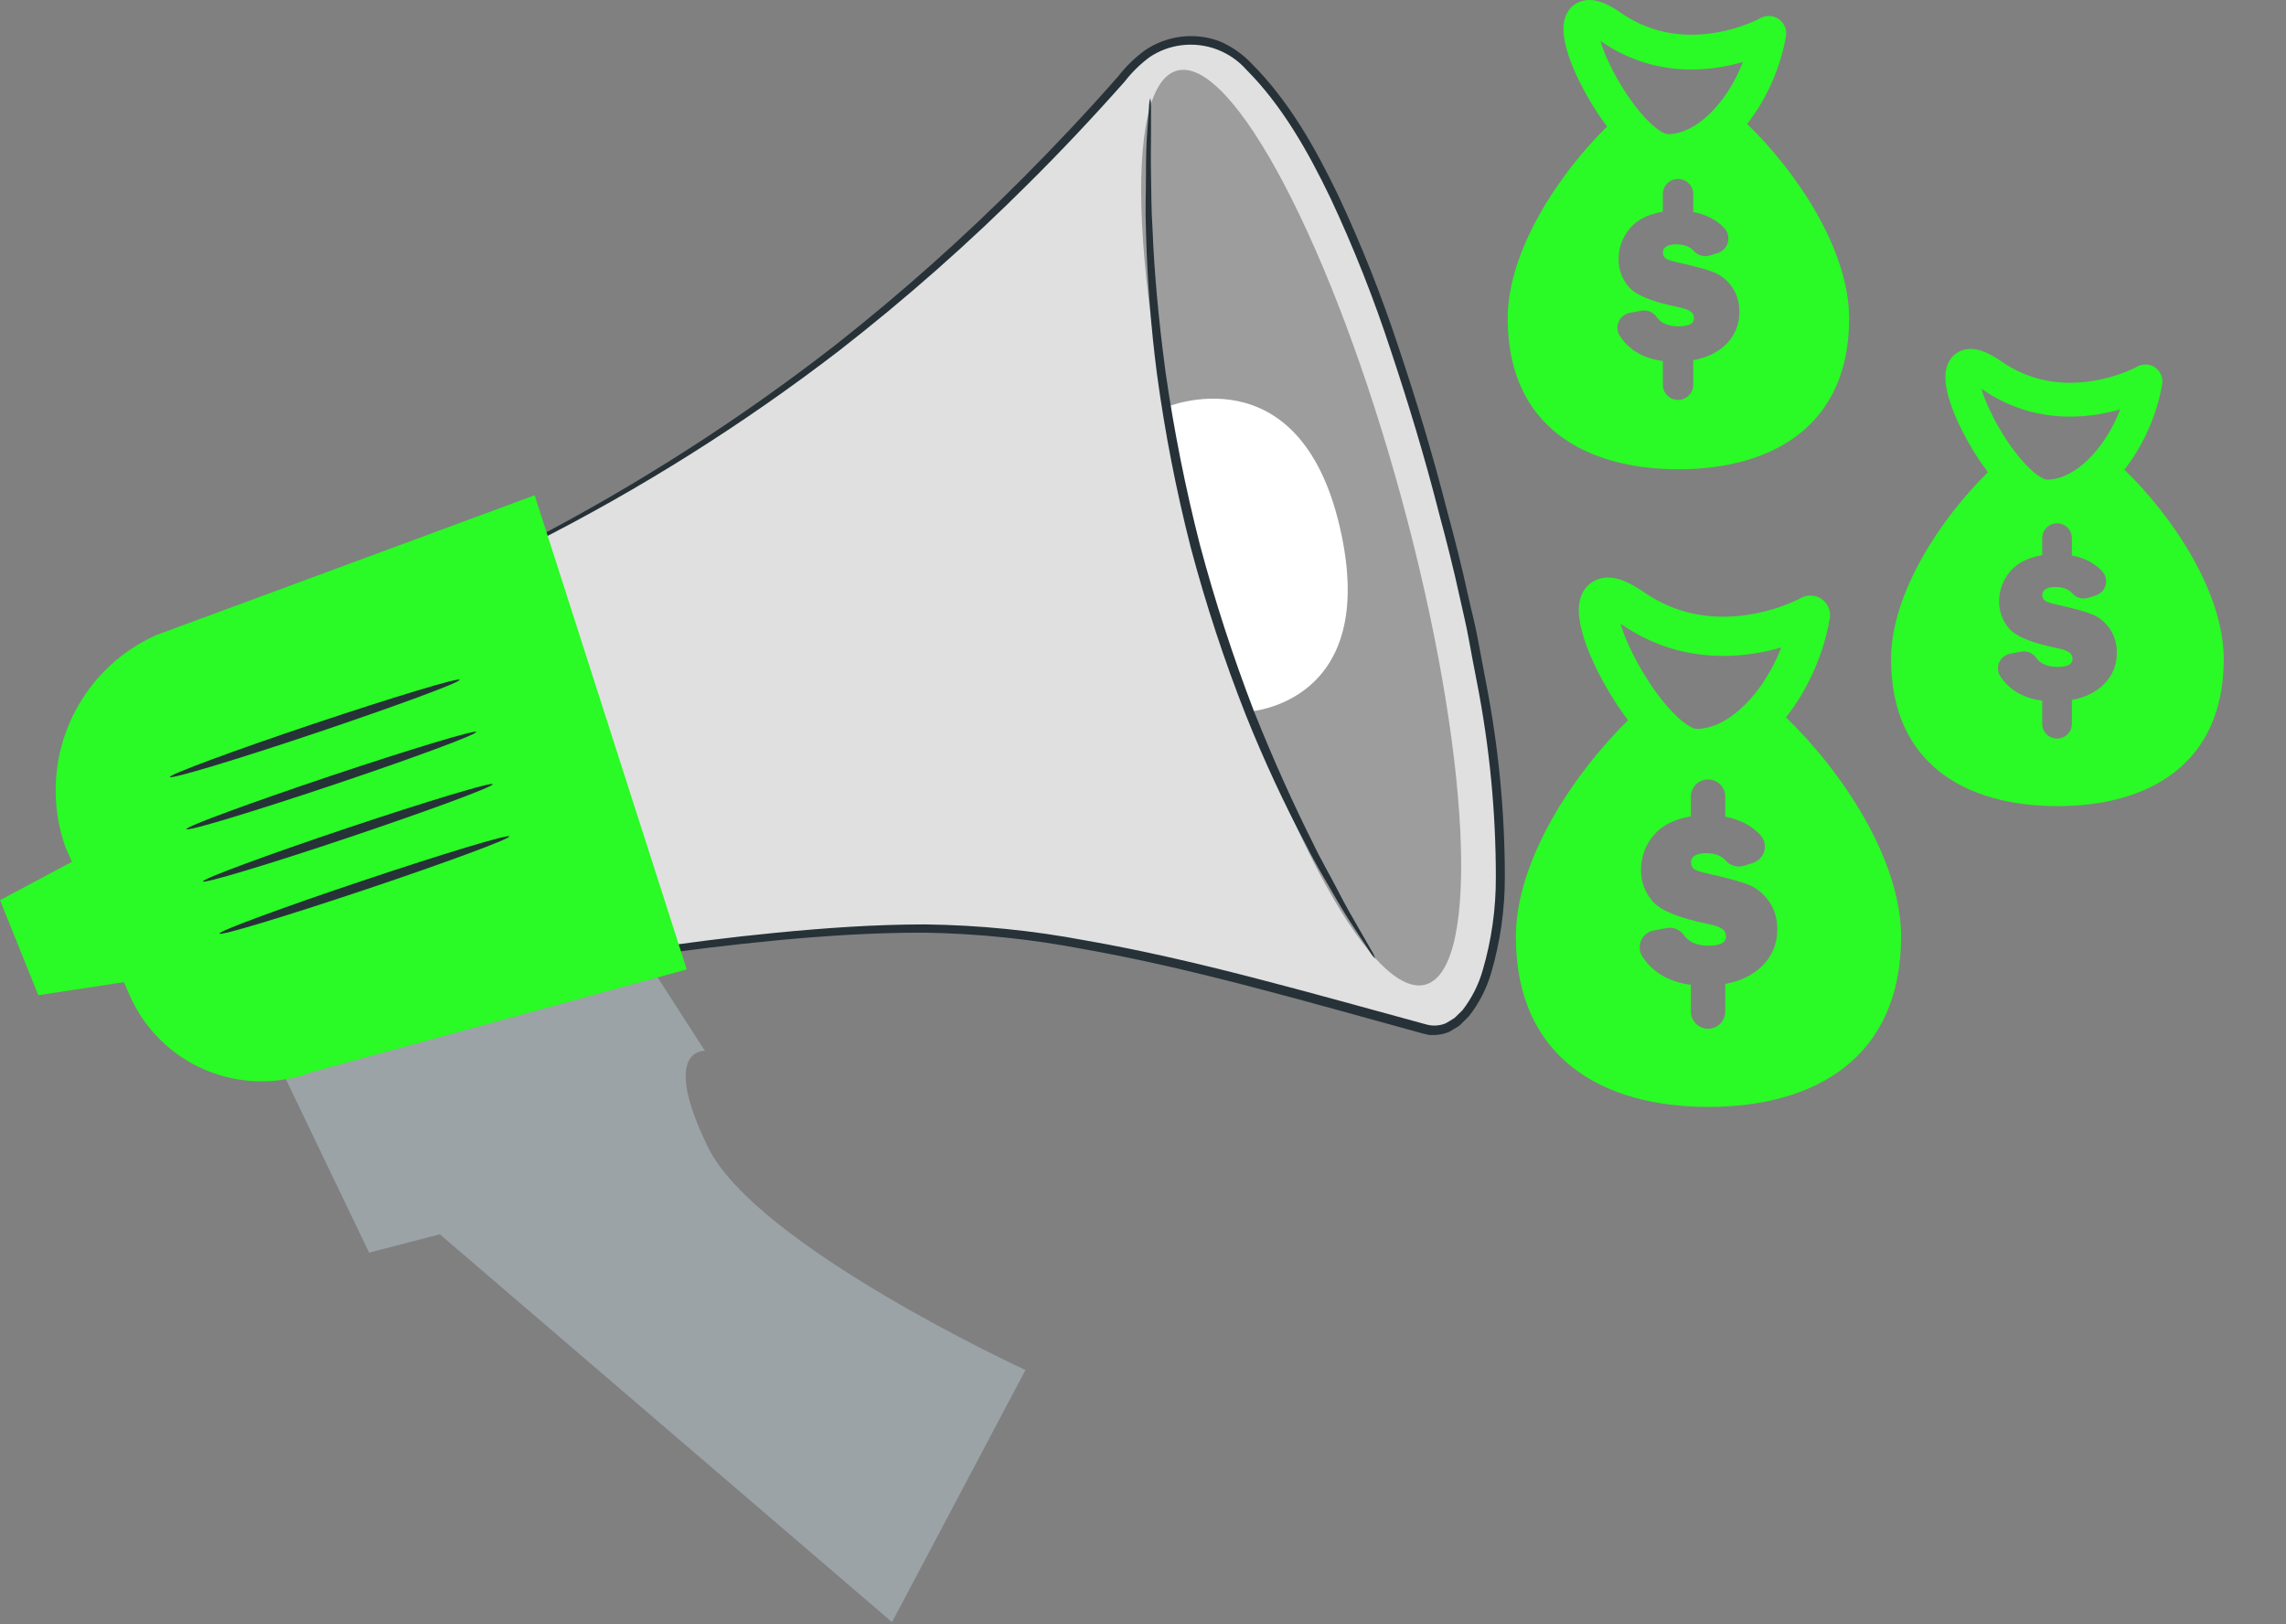
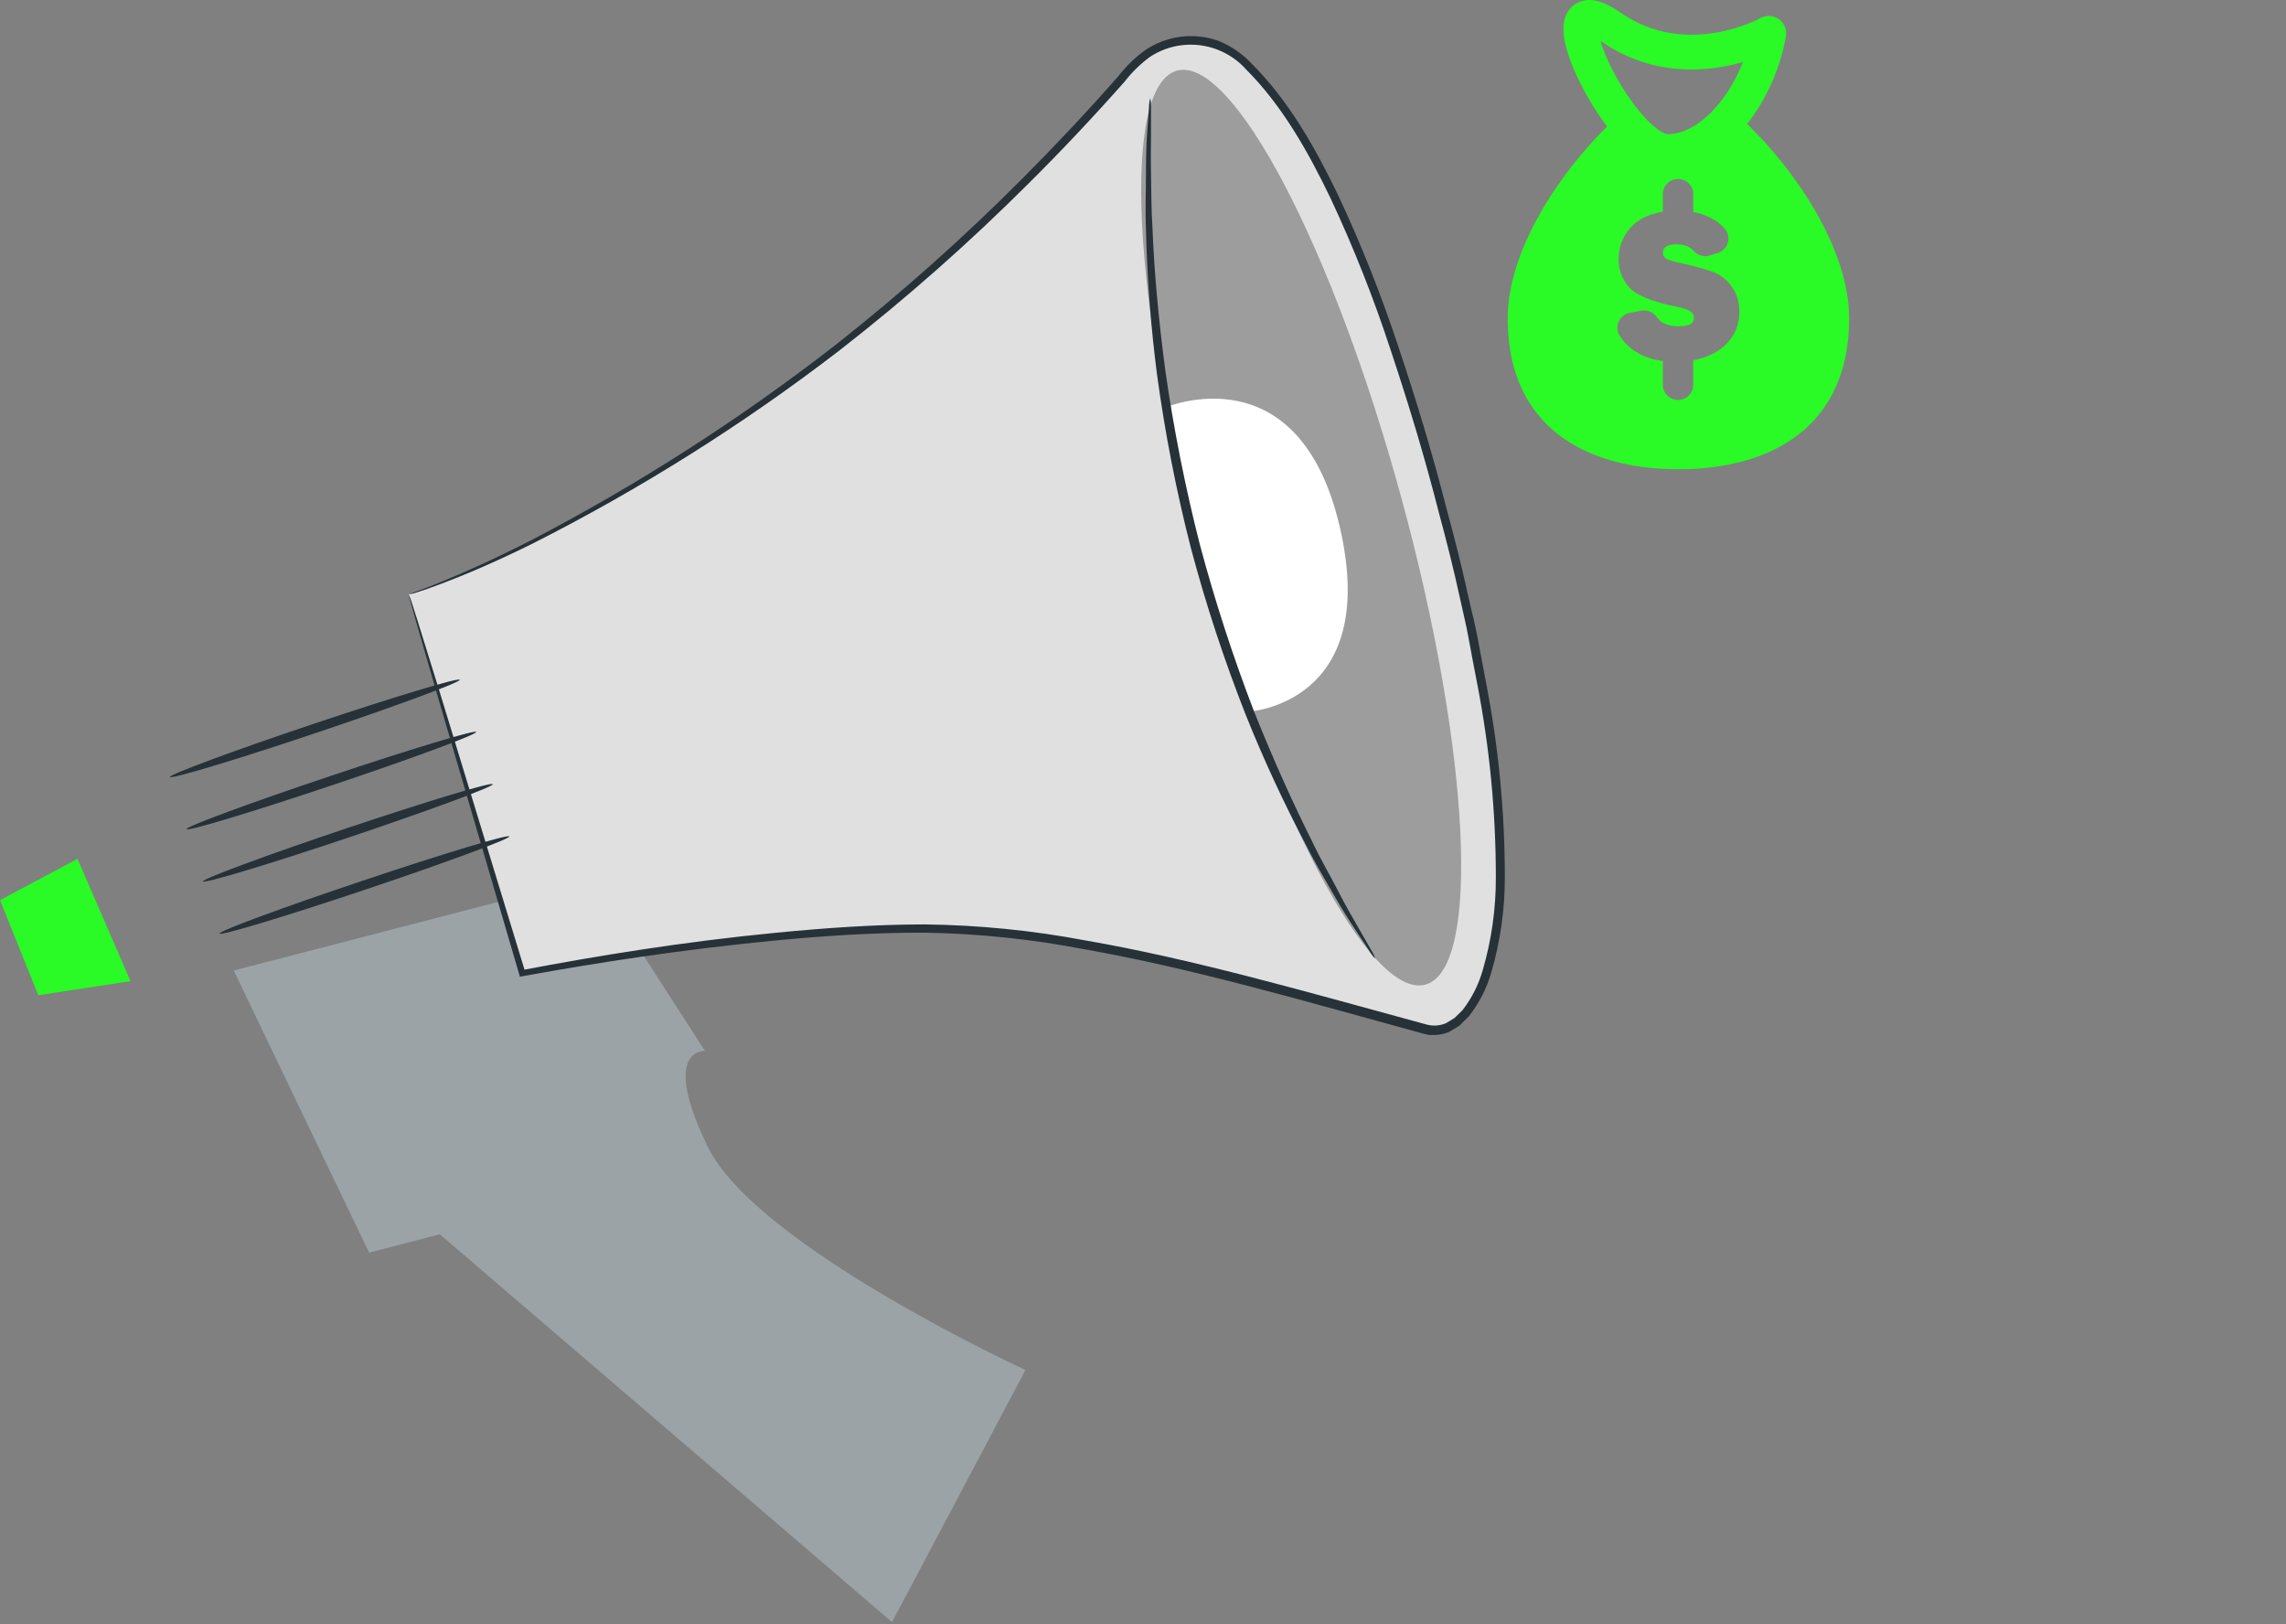
<svg xmlns="http://www.w3.org/2000/svg" width="190" height="135" viewBox="0 0 190 135" fill="none">
  <rect x="0" y="0" width="190" height="135" fill="#808080" stroke="none" />
  <g clip-path="url(#clip0_78853_15)">
    <path d="M145.209 10.301C146.846 8.235 148.005 5.574 148.437 3.01C148.529 2.462 148.298 1.91 147.844 1.59C147.389 1.27 146.791 1.239 146.306 1.511C146.282 1.525 143.815 2.886 140.586 2.886C138.437 2.886 136.464 2.273 134.722 1.064C133.675 0.338 132.841 0 132.097 0C131.387 0 130.757 0.321 130.37 0.881C130.087 1.29 129.944 1.805 129.944 2.412C129.944 4.383 131.442 7.361 132.725 9.313C132.983 9.706 133.267 10.112 133.571 10.515C129.554 14.463 125.31 20.844 125.31 26.464C125.31 35.377 131.663 39 139.5 39C147.337 39 153.69 35.377 153.69 26.464C153.69 20.741 149.289 14.23 145.209 10.301ZM143.392 28.679C142.724 29.313 141.832 29.735 140.734 29.939V31.974C140.734 32.673 140.168 33.239 139.469 33.239C138.771 33.239 138.205 32.673 138.205 31.974V30.007C136.602 29.79 135.403 29.096 134.641 27.939C134.407 27.585 134.367 27.138 134.533 26.748C134.699 26.358 135.049 26.077 135.466 26L136.421 25.823C136.909 25.732 137.406 25.936 137.69 26.344C138.049 26.86 138.657 27.122 139.496 27.122C140.789 27.122 140.789 26.608 140.789 26.439C140.789 26.194 140.697 26.015 140.5 25.878C140.298 25.737 139.931 25.612 139.409 25.506C137.308 25.078 135.955 24.523 135.386 23.855C134.809 23.177 134.529 22.42 134.529 21.54C134.529 20.583 134.844 19.723 135.467 18.982C136.07 18.264 136.991 17.798 138.205 17.595V16.139C138.205 15.44 138.771 14.874 139.469 14.874C140.168 14.874 140.734 15.44 140.734 16.139V17.622C141.821 17.83 142.669 18.269 143.313 18.958C143.61 19.275 143.723 19.724 143.612 20.144C143.501 20.564 143.182 20.899 142.767 21.029L142.112 21.233C141.636 21.382 141.118 21.238 140.787 20.866C140.458 20.494 139.969 20.306 139.334 20.306C138.822 20.306 138.212 20.427 138.212 21.008C138.212 21.172 138.275 21.32 138.394 21.436C138.519 21.558 138.883 21.687 139.475 21.819C140.843 22.118 141.843 22.391 142.442 22.629C143.048 22.871 143.559 23.286 143.961 23.861C144.364 24.436 144.568 25.125 144.568 25.908C144.568 27.005 144.172 27.938 143.392 28.679ZM138.619 11.149C138.352 11.149 137.528 10.768 136.318 9.324C135.352 8.172 134.399 6.655 133.702 5.162C133.361 4.43 133.148 3.844 133.018 3.398C133.037 3.41 133.056 3.424 133.075 3.437C135.31 4.988 137.837 5.775 140.586 5.775C142.215 5.775 143.685 5.494 144.862 5.157C143.542 8.555 140.978 11.149 138.619 11.149Z" fill="#2AFA25" />
  </g>
  <g clip-path="url(#clip1_78853_15)">
-     <path d="M176.562 39.037C178.158 37.023 179.287 34.431 179.708 31.933C179.797 31.399 179.573 30.861 179.13 30.549C178.687 30.237 178.104 30.207 177.632 30.472C177.608 30.486 175.205 31.812 172.058 31.812C169.965 31.812 168.042 31.215 166.344 30.037C165.325 29.329 164.512 29 163.787 29C163.095 29 162.481 29.313 162.104 29.859C161.829 30.256 161.689 30.758 161.689 31.351C161.689 33.271 163.149 36.173 164.398 38.074C164.65 38.457 164.926 38.853 165.223 39.245C161.309 43.093 157.174 49.309 157.174 54.785C157.174 63.47 163.364 67 171 67C178.636 67 184.826 63.47 184.826 54.785C184.826 49.209 180.538 42.865 176.562 39.037ZM174.792 56.944C174.142 57.561 173.272 57.973 172.202 58.172V60.154C172.202 60.835 171.651 61.387 170.97 61.387C170.289 61.387 169.738 60.835 169.738 60.154V58.237C168.176 58.026 167.008 57.349 166.265 56.223C166.038 55.878 165.999 55.442 166.16 55.062C166.322 54.682 166.663 54.408 167.069 54.333L168 54.16C168.476 54.072 168.959 54.271 169.236 54.668C169.586 55.171 170.178 55.426 170.996 55.426C172.256 55.426 172.256 54.925 172.256 54.761C172.256 54.522 172.166 54.348 171.974 54.215C171.777 54.078 171.42 53.956 170.911 53.852C168.864 53.435 167.546 52.894 166.992 52.243C166.429 51.583 166.156 50.845 166.156 49.987C166.156 49.056 166.464 48.217 167.07 47.495C167.657 46.796 168.555 46.342 169.738 46.144V44.725C169.738 44.044 170.289 43.493 170.97 43.493C171.651 43.493 172.202 44.044 172.202 44.725V46.17C173.261 46.372 174.087 46.8 174.715 47.471C175.004 47.781 175.114 48.218 175.006 48.627C174.898 49.037 174.587 49.363 174.183 49.489L173.545 49.689C173.082 49.834 172.576 49.694 172.254 49.331C171.933 48.968 171.457 48.785 170.838 48.785C170.34 48.785 169.745 48.904 169.745 49.469C169.745 49.629 169.807 49.773 169.923 49.886C170.044 50.005 170.398 50.131 170.976 50.26C172.309 50.551 173.283 50.817 173.866 51.049C174.457 51.285 174.955 51.689 175.347 52.249C175.739 52.809 175.938 53.481 175.938 54.244C175.938 55.313 175.552 56.221 174.792 56.944ZM170.141 39.864C169.881 39.864 169.079 39.492 167.899 38.085C166.958 36.963 166.029 35.485 165.351 34.029C165.018 33.316 164.811 32.745 164.684 32.31C164.702 32.323 164.721 32.336 164.74 32.349C166.918 33.86 169.38 34.627 172.058 34.627C173.645 34.627 175.078 34.353 176.224 34.025C174.938 37.336 172.44 39.864 170.141 39.864Z" fill="#2AFA25" />
-   </g>
+     </g>
  <g clip-path="url(#clip2_78853_15)">
-     <path d="M148.44 59.621C150.288 57.29 151.596 54.288 152.083 51.396C152.187 50.778 151.926 50.154 151.414 49.794C150.901 49.433 150.226 49.398 149.679 49.705C149.651 49.72 146.869 51.256 143.226 51.256C140.801 51.256 138.575 50.565 136.609 49.2C135.429 48.382 134.488 48 133.648 48C132.846 48 132.136 48.362 131.699 48.994C131.381 49.455 131.219 50.036 131.219 50.722C131.219 52.945 132.909 56.305 134.356 58.507C134.647 58.95 134.967 59.409 135.311 59.863C130.779 64.318 125.99 71.516 125.99 77.856C125.99 87.913 133.158 92 142 92C150.842 92 158.009 87.913 158.009 77.856C158.009 71.4 153.044 64.054 148.44 59.621ZM146.39 80.356C145.638 81.071 144.631 81.547 143.392 81.778V84.073C143.392 84.862 142.753 85.5 141.965 85.5C141.177 85.5 140.538 84.862 140.538 84.073V81.854C138.73 81.609 137.377 80.826 136.518 79.521C136.255 79.122 136.209 78.617 136.396 78.177C136.583 77.737 136.979 77.42 137.449 77.333L138.526 77.133C139.077 77.031 139.637 77.261 139.958 77.721C140.363 78.303 141.048 78.599 141.995 78.599C143.454 78.599 143.454 78.019 143.454 77.828C143.454 77.552 143.35 77.351 143.128 77.196C142.9 77.037 142.486 76.896 141.897 76.776C139.527 76.293 138.001 75.667 137.359 74.913C136.708 74.149 136.391 73.294 136.391 72.301C136.391 71.222 136.747 70.251 137.45 69.415C138.13 68.606 139.169 68.08 140.538 67.851V66.208C140.538 65.42 141.177 64.781 141.965 64.781C142.753 64.781 143.392 65.42 143.392 66.208V67.881C144.618 68.115 145.575 68.611 146.301 69.388C146.637 69.747 146.764 70.252 146.639 70.726C146.514 71.201 146.154 71.578 145.685 71.724L144.946 71.956C144.41 72.124 143.825 71.961 143.452 71.541C143.081 71.121 142.529 70.909 141.812 70.909C141.235 70.909 140.547 71.046 140.547 71.701C140.547 71.886 140.618 72.053 140.753 72.184C140.893 72.322 141.303 72.467 141.972 72.616C143.515 72.954 144.643 73.262 145.319 73.531C146.003 73.804 146.58 74.271 147.033 74.92C147.487 75.569 147.717 76.346 147.717 77.23C147.718 78.468 147.271 79.519 146.39 80.356ZM141.005 60.579C140.705 60.579 139.775 60.148 138.41 58.519C137.32 57.22 136.245 55.509 135.459 53.824C135.074 52.998 134.833 52.337 134.687 51.833C134.708 51.848 134.729 51.862 134.751 51.878C137.273 53.628 140.124 54.515 143.225 54.515C145.063 54.515 146.721 54.198 148.049 53.819C146.56 57.652 143.668 60.579 141.005 60.579Z" fill="#2AFA25" />
-   </g>
+     </g>
  <path d="M19.427 80.663L30.678 104.111L36.556 102.585L74.141 134.819L85.232 113.866C85.232 113.866 62.852 103.569 58.837 95.333C54.822 87.097 58.592 87.342 58.592 87.342L49.295 72.915L19.427 80.663Z" fill="#9BA3A7" />
  <path d="M33.966 49.406C33.966 49.406 45.759 45.941 64.621 32.614C78.414 22.843 89.192 11.241 93.993 5.662C95.077 4.364 96.628 3.546 98.311 3.384C99.995 3.223 101.674 3.731 102.984 4.799C107.137 8.303 112.854 17.081 119.083 39.392C130.074 78.725 122.189 86.205 118.884 85.617C115.579 85.03 93.825 77.832 79.513 77.221C65.201 76.61 43.386 80.87 43.386 80.87L33.966 49.406Z" fill="#E0E0E0" />
  <path d="M33.966 49.406C33.998 49.581 34.042 49.755 34.096 49.925C34.203 50.314 34.348 50.833 34.539 51.505L36.317 57.665C37.92 63.115 40.233 71.015 43.149 80.961L43.21 81.174L43.439 81.136C49.645 80.007 56.743 78.907 64.582 78.152C68.506 77.785 72.62 77.503 76.887 77.518C81.312 77.592 85.723 78.049 90.069 78.884C99.115 80.48 108.457 83.212 118.312 85.914L118.792 86.021H119.35C119.716 85.994 120.077 85.912 120.418 85.777C120.724 85.594 121.037 85.426 121.327 85.22L122.09 84.457C122.932 83.389 123.559 82.168 123.937 80.861C124.697 78.271 125.08 75.585 125.074 72.885C125.072 67.422 124.54 61.972 123.487 56.611C123.258 55.405 123.029 54.199 122.807 53.001C122.586 51.803 122.266 50.619 122.006 49.436C121.495 47.062 120.892 44.727 120.266 42.414C119.083 37.781 117.716 33.254 116.243 28.873C114.821 24.549 113.139 20.315 111.205 16.195C109.274 12.187 107.076 8.325 104.015 5.272C103.265 4.478 102.358 3.849 101.351 3.425C100.332 3.046 99.237 2.918 98.159 3.051C97.08 3.184 96.049 3.574 95.153 4.188C94.325 4.795 93.585 5.514 92.955 6.325C90.314 9.333 87.65 12.157 85.001 14.813C80.097 19.743 74.9 24.372 69.437 28.674C61.496 34.848 53.011 40.29 44.088 44.933C40.92 46.551 38.386 47.666 36.653 48.368C35.791 48.726 35.127 48.978 34.676 49.131C34.445 49.209 34.219 49.298 33.997 49.398C34.236 49.359 34.471 49.297 34.699 49.215C35.157 49.07 35.836 48.841 36.714 48.505C38.47 47.849 41.027 46.78 44.225 45.2C53.228 40.65 61.784 35.266 69.781 29.117C75.289 24.829 80.528 20.205 85.467 15.271C88.138 12.622 90.81 9.79 93.474 6.783C94.073 6.008 94.777 5.319 95.565 4.737C96.37 4.201 97.291 3.864 98.252 3.753C99.242 3.638 100.244 3.764 101.174 4.12C102.105 4.477 102.935 5.052 103.595 5.798C106.534 8.745 108.709 12.554 110.61 16.523C112.525 20.619 114.19 24.827 115.594 29.125C117.052 33.499 118.418 37.994 119.594 42.62C120.212 44.91 120.808 47.246 121.319 49.604C121.579 50.787 121.869 51.963 122.082 53.154C122.296 54.344 122.533 55.55 122.762 56.749C123.803 62.069 124.327 67.478 124.326 72.9C124.338 75.519 123.97 78.126 123.235 80.64C122.891 81.847 122.318 82.977 121.548 83.968L120.907 84.594C120.67 84.762 120.418 84.899 120.144 85.059C119.623 85.269 119.047 85.296 118.51 85.136C108.717 82.472 99.275 79.732 90.199 78.159C85.821 77.333 81.38 76.888 76.925 76.831C72.612 76.831 68.529 77.136 64.552 77.518C56.69 78.281 49.591 79.449 43.37 80.632L43.66 80.808L36.615 57.741C35.783 55.069 35.142 53.001 34.699 51.566C34.485 50.887 34.317 50.352 34.188 49.963C34.058 49.574 33.974 49.413 33.966 49.406Z" fill="#263238" />
  <path d="M3.183 82.716L10.847 81.548L6.442 71.381L0 74.816L3.183 82.716Z" fill="#2AFA25" />
-   <path d="M5.419 70.351L8.846 78.266L10.717 82.586C11.926 85.434 14.192 87.703 17.038 88.916C19.885 90.129 23.091 90.191 25.983 89.09L57.08 80.571L44.439 41.162L12.961 52.795C9.734 54.245 7.169 56.854 5.772 60.105C4.376 63.355 4.25 67.012 5.419 70.351Z" fill="#2AFA25" />
  <g opacity="0.3">
    <path d="M116.511 41.513C122.221 62.489 123.106 80.541 118.481 81.831C113.855 83.121 105.504 67.16 99.787 46.185C94.07 25.209 93.192 7.165 97.81 5.875C102.428 4.585 110.802 20.545 116.511 41.513Z" fill="black" />
  </g>
  <path d="M96.864 33.865C96.864 33.865 107.97 29.11 111.366 43.842C114.763 58.574 103.733 59.154 103.733 59.154C100.274 51.086 97.962 42.574 96.864 33.865Z" fill="white" />
  <path d="M38.211 56.497C38.272 56.703 32.936 58.672 26.288 60.909C19.639 63.145 14.189 64.779 14.12 64.58C14.052 64.382 19.395 62.397 26.043 60.168C32.692 57.94 38.142 56.291 38.211 56.497Z" fill="#263238" />
  <path d="M39.584 60.832C39.645 61.038 34.31 63.015 27.662 65.244C21.013 67.473 15.563 69.122 15.495 68.916C15.426 68.71 20.769 66.74 27.417 64.511C34.066 62.283 39.523 60.634 39.584 60.832Z" fill="#263238" />
  <path d="M40.958 65.176C41.019 65.382 35.684 67.351 29.035 69.588C22.387 71.824 16.937 73.457 16.868 73.259C16.8 73.061 22.143 71.076 28.791 68.847C35.44 66.618 40.89 64.97 40.958 65.176Z" fill="#263238" />
  <path d="M42.332 69.519C42.393 69.717 37.058 71.694 30.409 73.923C23.761 76.152 18.311 77.801 18.242 77.595C18.173 77.389 23.517 75.419 30.165 73.191C36.813 70.962 42.263 69.313 42.332 69.519Z" fill="#263238" />
  <path d="M95.612 8.149C95.536 8.396 95.497 8.654 95.498 8.912C95.452 9.508 95.398 10.225 95.338 11.103C95.276 11.981 95.246 13.195 95.246 14.576C95.246 15.958 95.177 17.469 95.246 19.156C95.344 23.151 95.65 27.138 96.162 31.102C96.82 35.955 97.758 40.767 98.971 45.513C100.226 50.241 101.756 54.892 103.551 59.443C105.034 63.145 106.713 66.766 108.581 70.289C109.344 71.816 110.153 73.129 110.817 74.297C111.481 75.465 112.107 76.457 112.634 77.251L113.84 79.075C113.965 79.297 114.122 79.5 114.306 79.678C114.227 79.433 114.117 79.199 113.977 78.983C113.68 78.472 113.329 77.846 112.893 77.09C112.458 76.335 111.832 75.266 111.207 74.037C110.581 72.808 109.81 71.518 109.085 69.992C107.558 66.939 105.886 63.29 104.23 59.13C102.485 54.592 100.982 49.965 99.727 45.269C98.524 40.554 97.574 35.779 96.879 30.964C96.284 26.522 95.925 22.492 95.795 19.095C95.681 17.4 95.696 15.866 95.666 14.515C95.635 13.164 95.666 12.004 95.666 11.05C95.666 10.096 95.666 9.454 95.666 8.859C95.673 8.621 95.655 8.383 95.612 8.149Z" fill="#263238" />
  <defs>
    <clipPath id="clip0_78853_15">
      <rect width="39" height="39" fill="white" transform="translate(120)" />
    </clipPath>
    <clipPath id="clip1_78853_15">
-       <rect width="38" height="38" fill="white" transform="translate(152 29)" />
-     </clipPath>
+       </clipPath>
    <clipPath id="clip2_78853_15">
      <rect width="44" height="44" fill="white" transform="translate(120 48)" />
    </clipPath>
  </defs>
</svg>